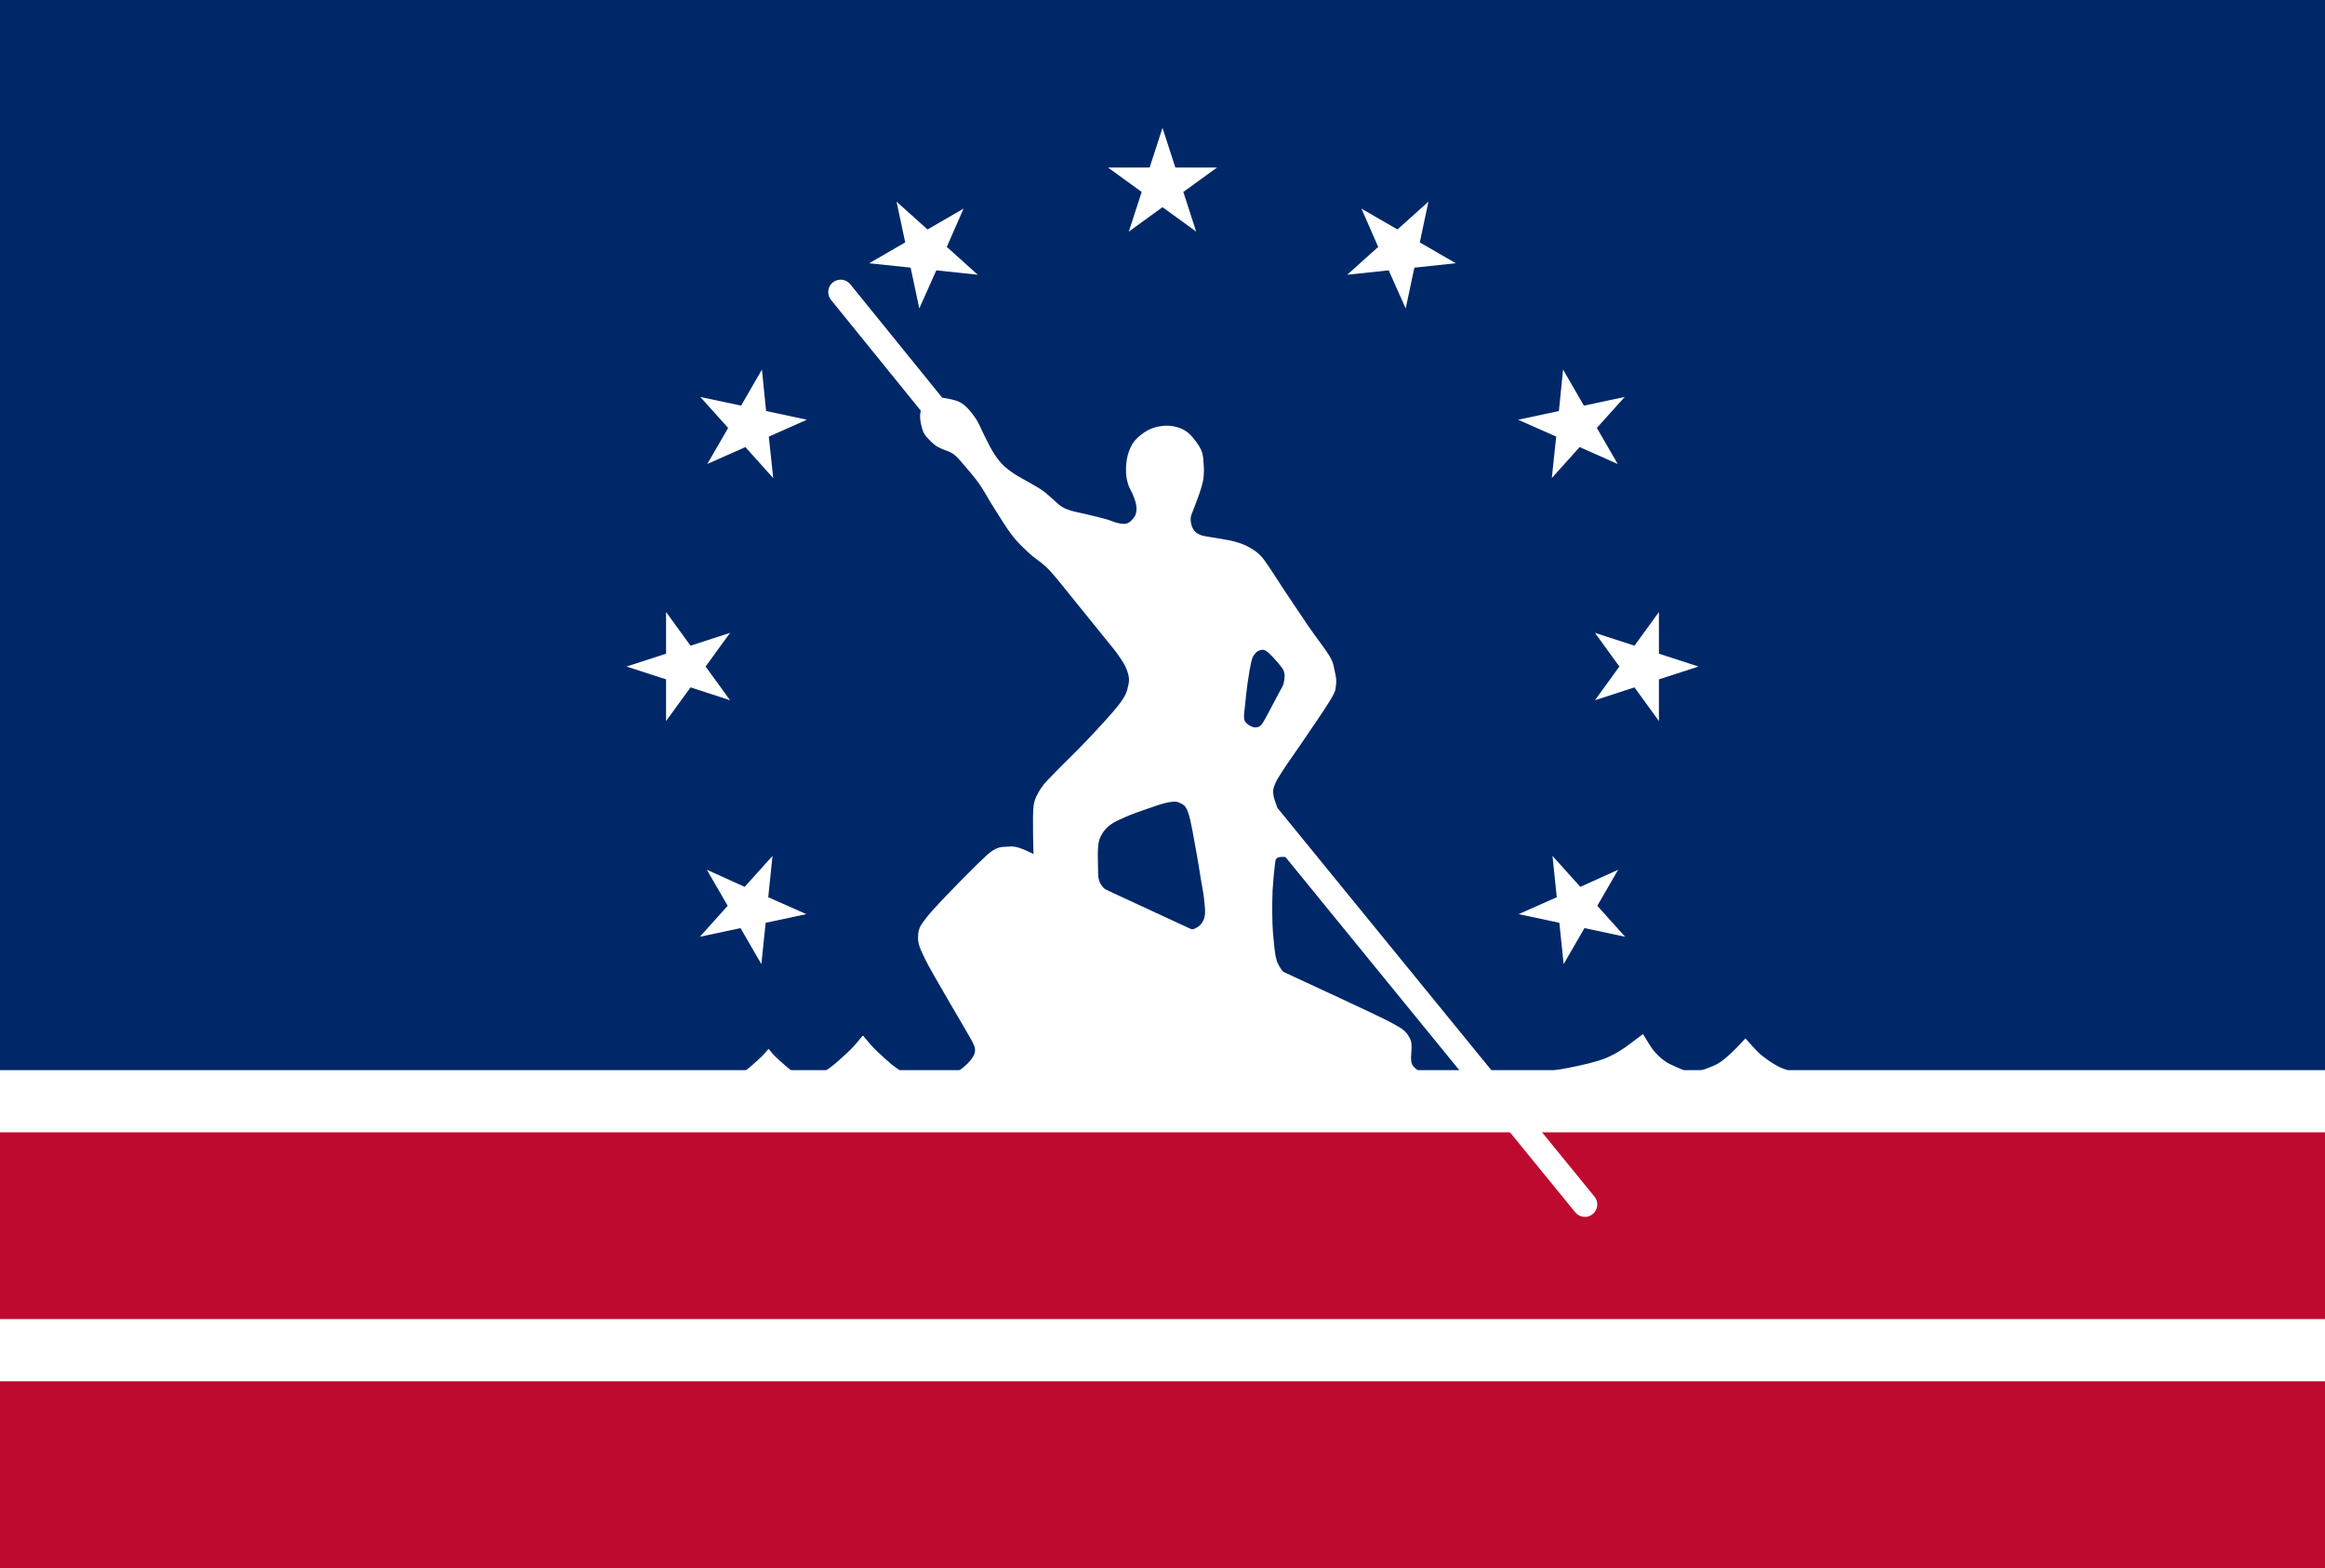
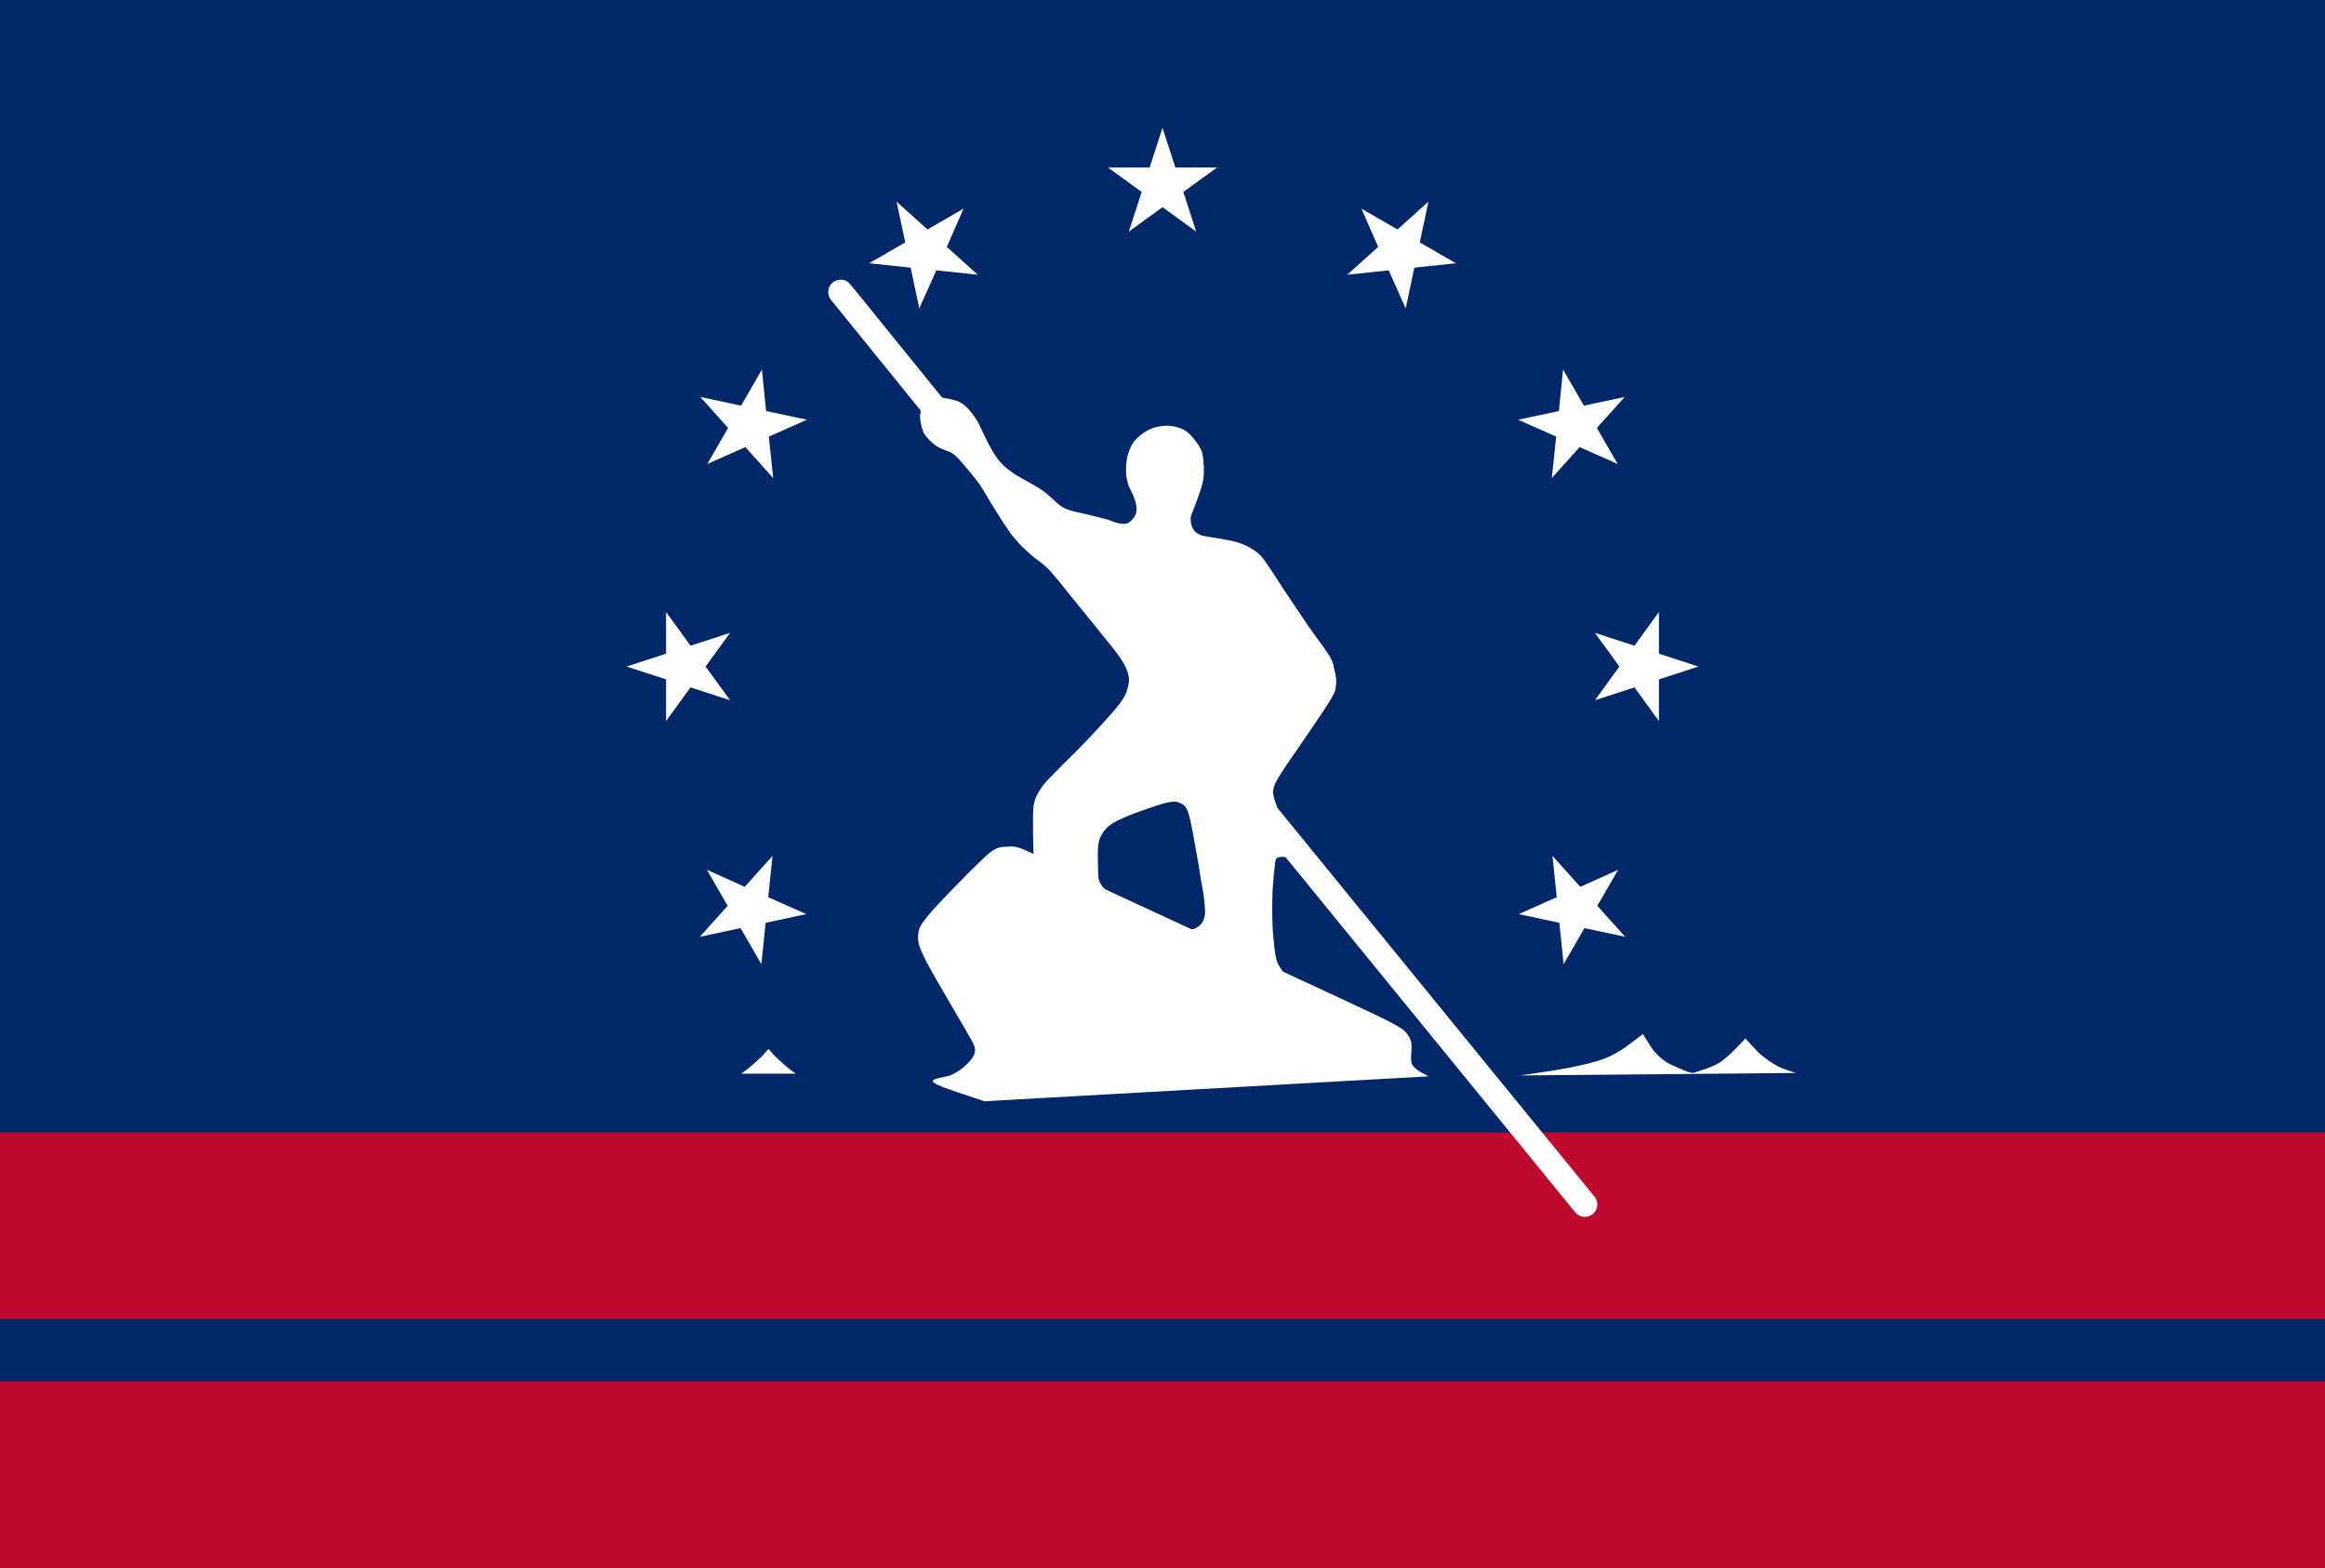
<svg xmlns="http://www.w3.org/2000/svg" fill="none" height="1392" stroke-linecap="square" stroke-miterlimit="10" viewBox="0 0 2064 1392" width="2064">
  <rect x="0" y="0" width="2064" height="1392" fill="#808080" stroke="none" />
  <clipPath id="a">
    <path d="m0 0h2064v1392h-2064z" />
  </clipPath>
  <clipPath id="b">
    <path d="m0 0h2064v1392h-2064z" />
  </clipPath>
  <g clip-path="url(#a)" fill-rule="evenodd">
    <path d="m0 0h2064v1392h-2064z" fill="#002868" />
    <path d="m657.8 953.1 24.4-22.2 24.4 22.2z" fill="#fff" />
    <path d="m654.7 955.4c1.3-.9 5.2-3.5 7.7-5.4s4.6-3.8 7.1-6 5.4-4.8 7.8-7.2c2.4-2.5 5.3-6.2 6.4-7.5" fill="#002868" />
    <path d="m709.7 955.4c-1.3-.9-5.2-3.5-7.7-5.4s-4.6-3.8-7.1-6-5.4-4.8-7.8-7.2c-2.4-2.5-5.3-6.2-6.4-7.5" fill="#002868" />
    <g fill="#fff">
      <path d="m1349.3 954.7c7.2-1.1 30.8-4.2 43.4-6.8 12.7-2.5 23.6-5 32.6-8.5 8.9-3.6 17.3-9.3 21.6-12.7 4.4-3.4 9.6-7.3 11.6-8.7.2 0 6.4 10.7 8.9 13.9 2.4 3.1 6.4 7.1 9.9 9.6 3.5 2.6 7.2 4.1 11 5.8 3.9 1.8 9.2 4.2 12.3 4.8 3.1.7 2.4.4 6.3-.8 4-1.3 12.3-3.9 17.4-6.7 5-2.7 8.7-6.3 12.7-9.9s12.5-12.9 12.5-12.9 10.4 12 14.2 14.9c3.8 3 9.4 7.2 14.5 9.8 5 2.7 13.2 5 15.9 6" />
      <path d="m983.6 148.7h37l11.4-35.2 11.4 35.2h37l-29.9 21.7 11.4 35.2-29.9-21.7-29.9 21.7 11.4-35.2z" />
      <path d="m1208.6 185.2 32 18.5 27.5-24.7-7.7 36.2 32 18.5-36.8 3.9-7.7 36.2-15.1-33.8-36.8 3.9 27.5-24.7z" />
      <path d="m1387.6 328.1 18.5 32 36.2-7.7-24.7 27.5 18.5 32-33.8-15-24.7 27.5 3.9-36.8-33.8-15 36.2-7.7z" />
      <path d="m1472.7 543.3v37l35.1 11.4-35.1 11.4v37l-21.7-29.9-35.1 11.4 21.7-29.9-21.7-29.9 35.1 11.4z" />
      <path d="m1436.5 772.1-18.5 32 24.7 27.5-36.1-7.7-18.5 32-3.8-36.7-36.1-7.7 33.8-15-3.8-36.7 24.7 27.5z" />
      <path d="m855.4 185.2-32 18.5-27.5-24.7 7.7 36.2-32 18.5 36.8 3.9 7.7 36.2 15.1-33.8 36.8 3.9-27.5-24.7z" />
      <path d="m676.4 328.1-18.5 32-36.2-7.7 24.7 27.5-18.5 32 33.8-15 24.7 27.5-3.9-36.8 33.8-15-36.2-7.7z" />
      <path d="m591.3 543.3v37l-35.1 11.4 35.1 11.4v37l21.7-29.9 35.1 11.4-21.7-29.9 21.7-29.9-35.1 11.4z" />
      <path d="m627.5 772.1 18.5 32-24.7 27.5 36.1-7.7 18.5 32 3.8-36.7 36.1-7.7-33.8-15 3.8-36.7-24.7 27.5z" />
-       <path d="m730 953.2 36-34 36 34z" />
    </g>
    <path d="m809.9 956.8c-2.3-1.4-9.4-5.3-13.6-8.3-4.2-2.9-7.5-5.9-11.3-9.3s-8.1-7.4-11.6-11.3c-3.5-3.8-7.9-9.7-9.5-11.7" fill="#002868" />
    <path d="m722.2 956.8c2.3-1.4 9.4-5.3 13.6-8.3 4.2-2.9 7.5-5.9 11.3-9.3s8.1-7.4 11.6-11.3c3.5-3.8 7.9-9.7 9.5-11.7" fill="#002868" />
-     <path d="m0 950h2064v442h-2064z" fill="#fff" />
    <path d="m737.7 266.2c-3.8-4.7-3.1-11.7 1.6-15.5 2.3-1.8 5.2-2.7 8.1-2.4s5.6 1.8 7.4 4l94.9 117.1c3.8 4.7 3.1 11.7-1.6 15.5-4.7 3.8-11.7 3.1-15.5-1.6z" fill="#fff" />
    <path d="m835.1 352.9c1.2.2 4.3.5 7 1.1 2.7.7 6.5 1.3 9.3 2.7s4.9 2.9 7.5 5.6 5.6 6.5 8.1 10.5c2.4 4 4.3 8.7 6.6 13.3 2.4 4.6 4.7 9.8 7.3 14.1s5.2 8.1 8.4 11.5c3.2 3.3 6.6 5.9 10.7 8.7s9.7 5.6 14 8.1c4.2 2.5 8.1 4.5 11.7 7.1 3.5 2.5 6.8 5.7 9.5 8s4.2 4.2 6.8 5.8c2.5 1.7 4.9 2.7 8.7 3.9 3.9 1.2 9.3 2.1 14.5 3.4 5.3 1.3 12.3 2.9 16.8 4.2s7.3 2.8 10.3 3.4c3.1.7 5.8 1.1 8.1.4 2.2-.7 4.3-2.8 5.7-4.6 1.4-1.7 2.3-3.5 2.6-5.7.4-2.2.2-4.7-.3-7.2-.5-2.6-1.6-5.2-2.7-8.1-1.1-2.8-3.2-5.7-4.2-9.1-1-3.5-1.9-7.1-1.9-11.5-.1-4.3.3-10.1 1.6-14.6s3-8.8 6-12.5c3-3.6 7.7-7.3 11.9-9.5 4.1-2.2 8.8-3.4 13.2-3.8 4.4-.5 9.1 0 13 1.2 4 1.2 7.3 2.8 10.8 6.1 3.4 3.3 7.9 9.2 10 13.6 2.1 4.5 2.1 8.6 2.4 13 .4 4.3.3 8.7-.2 12.9-.6 4.2-1.8 7.8-3.2 12.2-1.4 4.3-3.7 10-5.1 13.8-1.3 3.9-2.9 6.3-3 9.3-.2 3.1.6 6.6 2 9.1 1.4 2.4 2.9 4.1 6.6 5.6 3.7 1.4 10.5 2 15.6 3s10.5 1.6 14.9 2.9c4.4 1.2 7.8 2.4 11.5 4.3 3.7 2 7.5 4.3 10.7 7.4s5 6.1 8.6 11.3 7.1 11 12.9 19.8c5.9 8.7 15.3 22.9 22 32.7s14.5 19.5 18.4 26c3.8 6.5 3.6 8.9 4.6 13.2s1.9 8.2 1.2 12.5c-.6 4.3.3 4.5-4.9 13.3-5.2 8.7-19.1 28.6-26.2 39.2-7.2 10.6-12.7 18.1-16.6 24.3-3.9 6.1-5.7 9.1-7 12.6-1.3 3.6-1.3 5.1-.8 8.5.4 3.5 2.9 8.7 3.5 12.1.5 3.5-1.7 1.7-.4 8.6 1.4 6.9 7.5 27.1 8.4 32.8.4 2.4.6 1.7.1 1.6-.6-.2-2.1-.3-3.1-.3-1.5 0-4.4 0-5.6 1.2-1.2 1.3-1.1 1.6-1.7 6.3s-1.6 15.1-2 22.2c-.3 7-.3 13.6-.3 20.2.1 6.6.2 12.2.8 19.3.7 7 1.3 16.7 3.2 22.9s7.4 11.4 8.2 14.3c.9 2.9-.4 2.7-3 3s-3.4 2.2-12.6-1.1c-9.2-3.4-30.4-12.3-42.8-19.1-12.3-6.9-27.8-17.7-31.6-22-3.8-4.2 6.3-2.1 8.8-3.4s4.6-2.4 6.1-4.6c1.6-2.1 2.8-4.5 3.2-8.3.3-3.7-.3-8.8-.9-14.2s-1.8-11.1-3-18.3c-1.1-7.1-2.3-14.9-4.1-24.5s-4.4-25.9-6.8-32.9-4.5-7.4-7.5-8.9c-3-1.6-5.7-1.3-10.5-.5-4.8.9-12.1 3.5-18.5 5.7-6.3 2.2-13.9 4.8-19.4 7.3-5.5 2.4-10.1 4.5-13.6 7.1-3.6 2.7-5.9 5.7-7.6 8.8s-2.4 5.1-2.9 9.6c-.5 4.6-.4 12.2-.2 17.6.3 5.4-.4 10 1.5 14.6s8.5 10.2 10 13c1.6 2.8 9.1 4-.7 3.9-9.8-.2-46.6.2-58-4.9-11.3-5.2-8.8-16.5-9.5-25.4s-1.6-47-.5-54.1c1.1-7 3.4-10.8 6.8-16 3.5-5.3 7.1-8.3 13.8-15.3s17-16.6 26.3-26.5 23.3-24.7 29.5-33 6.7-11.8 7.8-16.7.4-8.3-1.2-12.8c-1.5-4.5-4.2-8.5-8.1-14.1-4-5.6-8.7-10.9-15.5-19.5-6.9-8.5-18.6-23-25.8-31.9s-13.2-16.5-17.6-21.4c-4.3-4.9-5.1-5.2-8.3-8-3.3-2.8-6.7-4.7-11.1-8.8s-10-9-15.3-15.8-11.6-17.3-16.4-24.8c-4.9-7.6-8.5-14.6-12.6-20.6-4.2-6.1-8.8-11.3-12.6-15.8-3.8-4.4-6.8-8.3-10.3-11s-7.7-3.6-10.7-5c-2.9-1.5-4.4-1.8-6.8-3.9-2.5-2-6.2-5.7-8.1-8.3-1.8-2.6-2.3-4.4-3.1-7.4s-1.6-7-1.4-10.6 2.2-9.2 2.6-11.1" fill="#fff" />
-     <path d="m1114.4 579.9c1.3-1.6 3.2-2.4 4.7-2.8s2.7-.5 4.5.5 4.2 3.4 6.5 5.8 5.7 6.5 7.3 8.6 1.8 2.4 2.3 3.8c.5 1.5.8 3 .7 4.9s-.4 4.3-1 6.5c-.7 2.1-1.4 3-3.1 6.2s-4.8 9.1-6.9 13-3.9 7.5-5.6 10.5c-1.7 2.9-3 5.7-4.7 7.2s-3.6 1.8-5.6 1.6c-2-.3-4.8-1.7-6.3-3.1s-2.5-2.3-2.8-5.2.5-7.2 1-12.4c.5-5.1 1.2-12.1 2.1-18.5s2.4-15.3 3.5-19.7 2-5.1 3.3-6.6z" fill="#002868" />
    <path d="m873.9 977.6c-7.5-2.7-40.1-12.6-44.9-16.5s11.5-4.7 15.8-6.9 7-3.9 9.9-6.3c3-2.4 6.1-5.4 7.9-8s3-4.8 3-7.5-.7-4.1-3-8.7-35.1-59.5-41.3-72.1c-6.1-12.5-6.6-15.3-6.2-21.8.4-6.4 2.7-9.2 8.6-16.8 5.8-7.6 48.1-51 55.5-56.5 7.4-5.4 10.7-4.5 15.5-4.9 4.9-.5 7.6 0 13.6 2.3 5.9 2.2 60.9 29.9 77.6 37.8s231.6 106.8 246.3 114.6c14.6 7.7 15.9 9.1 19.4 15.5 3.6 6.4-.7 17.5 2 23.1 2.8 5.6 12.1 8.8 14.5 10.6" fill="#fff" />
    <g clip-path="url(#b)" transform="translate(0 -0)">
      <path d="m0 1226.2h2064v165.8h-2064z" fill="#bf0a30" />
      <path d="m0 1005.2h2064v165.8h-2064z" fill="#bf0a30" />
      <path d="m1099.3 709.5c-3.9-4.7-3.1-11.7 1.6-15.5 2.3-1.9 5.2-2.7 8.1-2.4s5.6 1.7 7.4 4l299.1 366.7c3.9 4.7 3.1 11.7-1.6 15.5-4.7 3.9-11.7 3.1-15.5-1.6z" fill="#fff" />
    </g>
  </g>
</svg>